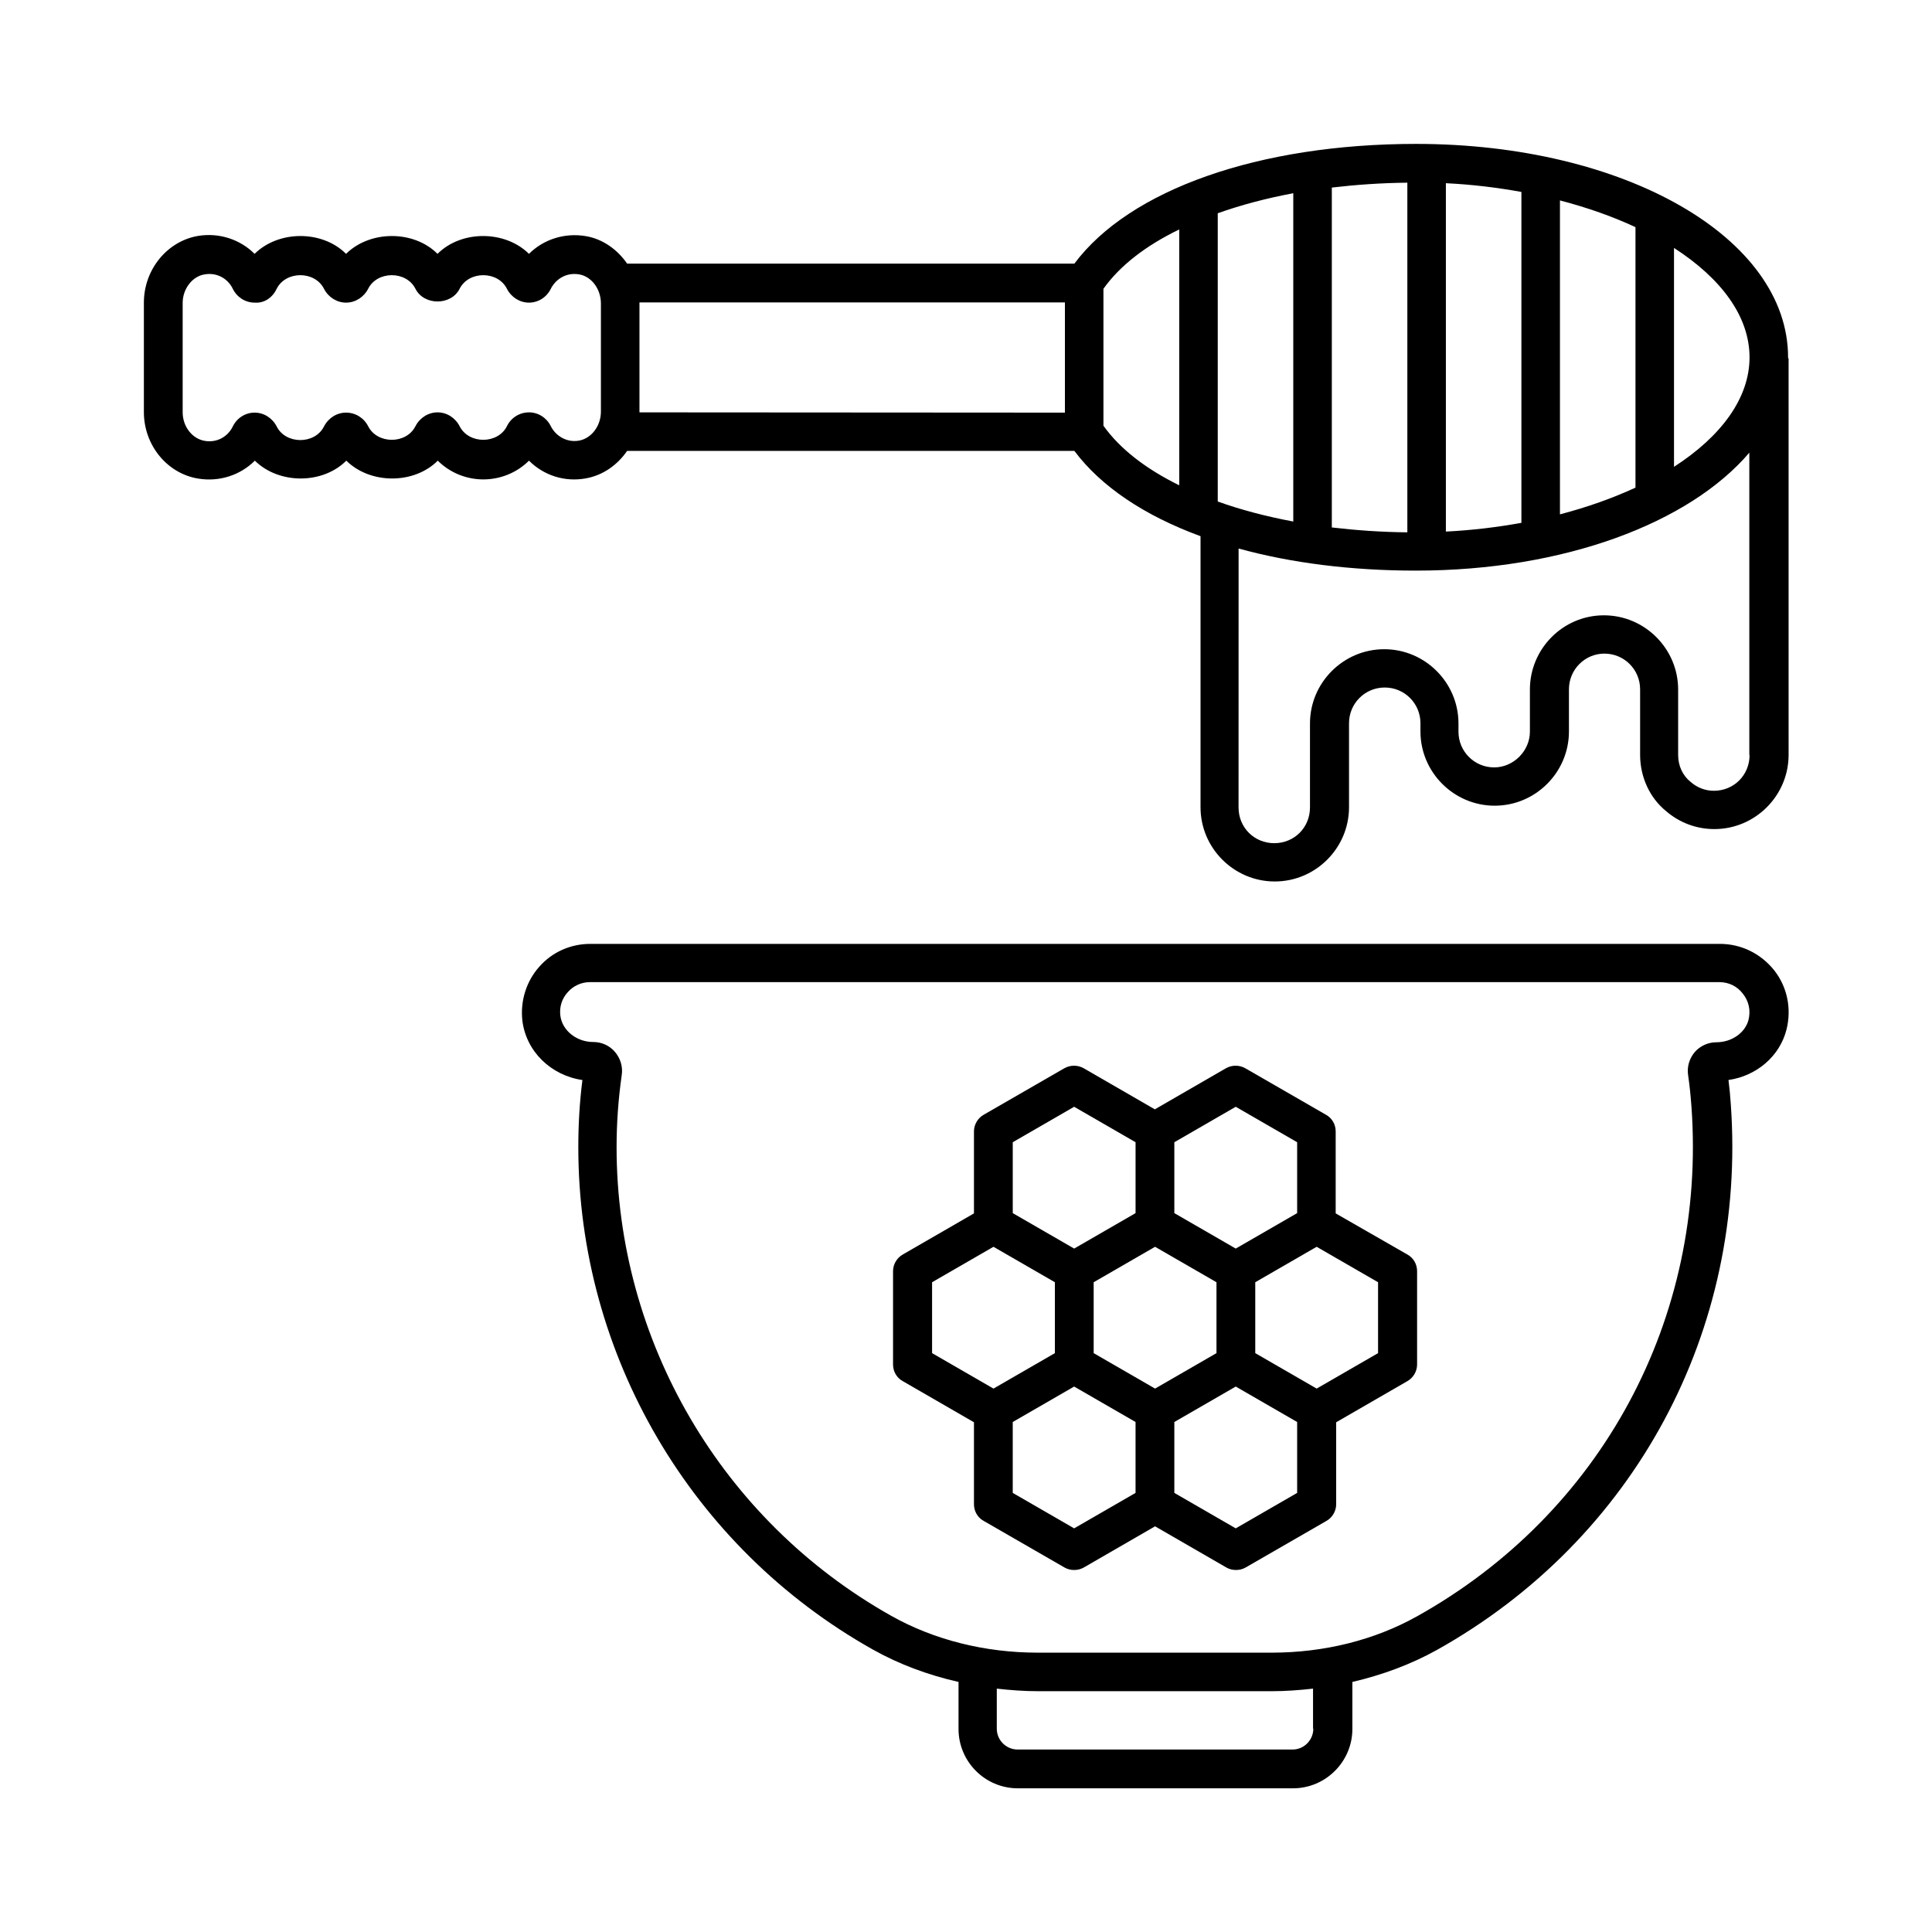
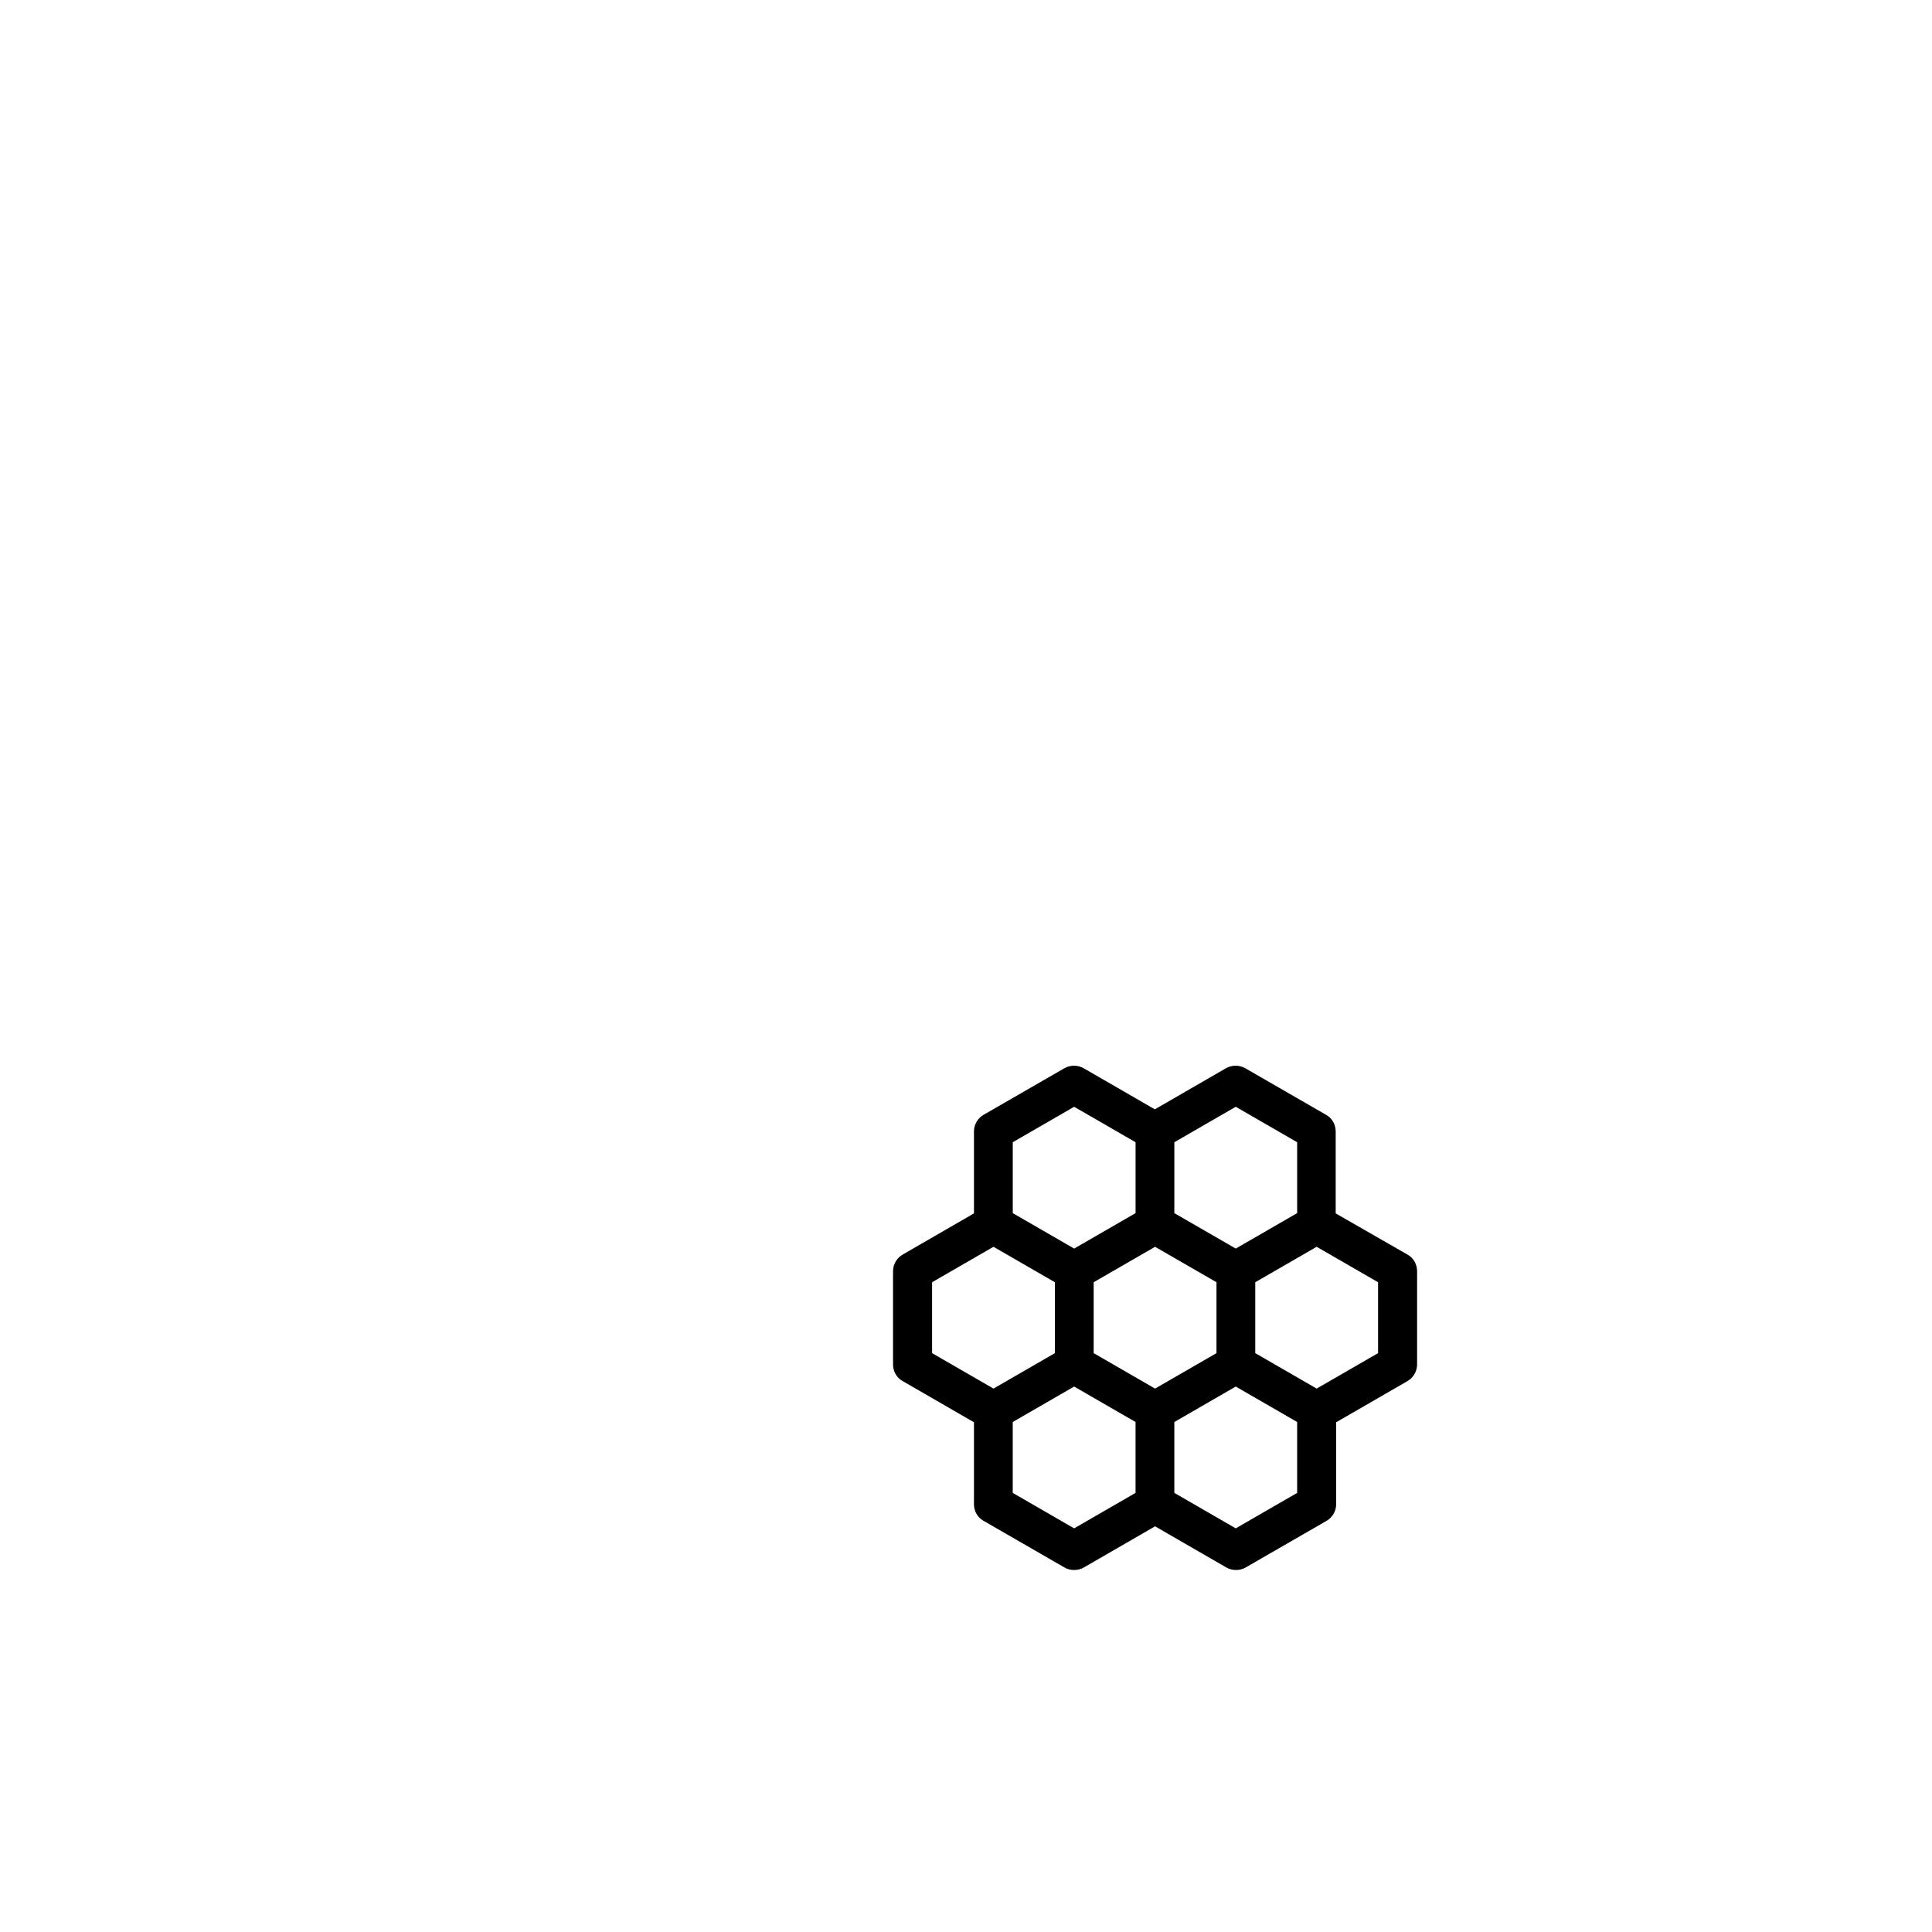
<svg xmlns="http://www.w3.org/2000/svg" fill="#000000" width="800px" height="800px" version="1.1" viewBox="144 144 512 512">
  <g>
-     <path d="m617.86 238.71c0-31.727-43.301-56.574-98.586-56.574-41.668 0-75.91 12.117-90.551 31.727l-118.53-0.004c-2.586-3.746-6.469-6.535-10.961-7.285-5.652-0.953-11.234 0.887-15.047 4.699-6.332-6.262-17.906-6.332-24.238 0-6.332-6.332-17.906-6.262-24.238 0-6.332-6.332-17.906-6.262-24.238 0-3.812-3.812-9.328-5.652-14.91-4.766-8.234 1.363-14.43 8.918-14.43 17.703v29.004c0 8.781 6.195 16.34 14.5 17.633 5.582 0.887 11.098-0.953 14.91-4.766 6.332 6.262 17.906 6.332 24.238 0 6.332 6.262 17.906 6.332 24.238 0 3.133 3.133 7.488 4.969 12.051 4.969 4.629 0 8.988-1.84 12.117-4.969 3.879 3.879 9.395 5.719 15.047 4.699 4.562-0.816 8.375-3.539 10.961-7.285h118.53c7.082 9.465 18.586 17.156 33.43 22.602v71.828c0 10.824 8.852 19.676 19.676 19.676 10.824 0 19.676-8.852 19.676-19.676v-22.262c0-5.242 4.223-9.465 9.465-9.465 5.242 0 9.465 4.223 9.465 9.465v2.18c0 10.824 8.852 19.676 19.676 19.676 10.824 0 19.676-8.852 19.676-19.676v-11.164c0-5.242 4.223-9.465 9.395-9.465 5.242 0 9.465 4.223 9.465 9.465v17.359c0 5.922 2.586 11.438 6.875 14.91 3.539 3.062 8.035 4.766 12.801 4.766 10.824 0 19.676-8.852 19.676-19.676l-0.004-104.85v-0.137c-0.137-0.137-0.137-0.203-0.137-0.34zm-10.215 0c0 10.824-7.559 20.969-20.016 29.004v-58.008c12.461 8.035 20.016 18.109 20.016 29.004zm-140.93 38.195v-76.391c6.129-2.18 12.801-3.949 20.016-5.309v87.008c-7.215-1.359-13.957-3.129-20.016-5.309zm30.23-83.199c6.398-0.75 13.141-1.227 20.016-1.293v92.66c-6.945-0.066-13.617-0.543-20.016-1.293zm30.227-1.156c6.945 0.34 13.617 1.156 20.016 2.316v87.691c-6.398 1.156-13.07 1.973-20.016 2.316zm30.23 4.562c7.285 1.906 14.023 4.289 20.016 7.082v69.035c-6.059 2.793-12.73 5.176-20.016 7.082zm-259.94 63.656c-3.539 0.613-6.332-1.496-7.488-3.812-1.09-2.246-3.336-3.676-5.785-3.676-2.519 0-4.766 1.43-5.856 3.676-2.383 4.766-10.078 4.832-12.527 0-1.156-2.246-3.402-3.676-5.856-3.676-2.449 0-4.699 1.43-5.856 3.676-2.449 4.832-10.145 4.766-12.527 0-1.156-2.246-3.402-3.609-5.856-3.609-2.449 0-4.699 1.43-5.856 3.676-2.449 4.832-10.145 4.766-12.527 0-1.156-2.246-3.402-3.676-5.856-3.676-2.449 0-4.699 1.43-5.785 3.676-1.363 2.793-4.289 4.356-7.422 3.812-3.336-0.543-5.856-3.812-5.856-7.559v-29.004c0-3.746 2.586-7.082 5.856-7.559 3.133-0.543 6.059 1.02 7.422 3.812 1.09 2.246 3.336 3.676 5.785 3.676 2.586 0.203 4.766-1.363 5.856-3.676 2.383-4.766 10.078-4.832 12.527 0 1.156 2.246 3.402 3.676 5.856 3.676 2.449 0 4.699-1.43 5.856-3.676 2.383-4.766 10.078-4.832 12.527 0 2.246 4.492 9.465 4.492 11.711 0 2.449-4.832 10.145-4.766 12.527 0 1.156 2.246 3.402 3.676 5.856 3.676 2.449 0 4.699-1.43 5.785-3.676 1.156-2.316 3.879-4.426 7.488-3.812 3.269 0.543 5.719 3.812 5.785 7.559v28.934c-0.066 3.75-2.516 6.949-5.785 7.562zm16-7.488v-0.203-28.73-0.203h112.75v29.207zm122.96 3.539v-36.289c4.356-6.129 11.234-11.438 20.086-15.727v67.809c-8.852-4.356-15.727-9.664-20.086-15.793zm171.23 87.281c0 5.309-4.152 9.465-9.465 9.465-2.246 0-4.426-0.816-6.195-2.383-2.043-1.633-3.269-4.223-3.269-7.082v-17.359c0-10.824-8.852-19.676-19.676-19.676s-19.609 8.852-19.609 19.676v11.164c0 5.106-4.356 9.465-9.465 9.465-5.242 0-9.465-4.223-9.465-9.465v-2.18c0-10.824-8.852-19.676-19.676-19.676s-19.676 8.852-19.676 19.676v22.262c0 5.309-4.152 9.465-9.465 9.465-5.309 0-9.465-4.152-9.465-9.465l0.012-68.625c13.82 3.812 29.754 5.856 46.977 5.856 39.285 0 72.441-12.594 88.371-31.25v80.133z" />
-     <path d="m599.75 394.14h-299.36c-5.176 0-10.078 2.18-13.48 6.059-3.402 3.812-5.039 8.988-4.492 14.16 0.953 8.238 7.559 14.637 15.93 15.863-0.75 5.856-1.09 11.777-1.09 17.836 0 55.012 29.887 106 77.953 133.03 7.012 3.949 14.707 6.809 22.809 8.645v12.461c0 8.645 7.012 15.727 15.727 15.727h72.918c8.645 0 15.727-7.082 15.727-15.727v-12.461c7.898-1.84 15.453-4.629 22.332-8.441 52.422-29.277 82.242-84.695 77.953-144.68-0.137-2.109-0.34-4.289-0.613-6.398 7.488-1.09 13.617-6.332 15.387-13.414 1.363-5.516 0.203-11.234-3.269-15.66-3.606-4.484-8.781-7.004-14.43-7.004zm-107.71 207.99c0 2.996-2.449 5.516-5.516 5.516l-72.848-0.004c-2.996 0-5.516-2.449-5.516-5.516v-10.621c3.609 0.41 7.285 0.68 10.961 0.68h61.887c3.676 0 7.352-0.273 10.961-0.68v10.625zm115.33-187.84c-0.887 3.402-4.426 5.922-8.512 5.922-2.18 0-4.289 0.953-5.719 2.586-1.43 1.703-2.109 3.879-1.77 6.129 0.41 2.793 0.68 5.582 0.887 8.375 4.016 56.031-23.828 107.77-72.781 135.07-11.234 6.262-24.508 9.602-38.535 9.602h-61.887c-14.094 0-27.574-3.402-38.941-9.805-44.867-25.258-72.711-72.848-72.711-124.18 0-6.469 0.477-12.867 1.363-19.062 0.34-2.246-0.34-4.426-1.77-6.129-1.43-1.703-3.539-2.656-5.785-2.656-4.426 0-8.238-3.062-8.715-7.012-0.273-2.316 0.41-4.492 1.973-6.195 1.496-1.703 3.609-2.656 5.856-2.656h299.36c2.449 0 4.699 1.09 6.195 3.062 1.625 2.047 2.102 4.496 1.492 6.949z" />
    <path d="m497.97 465.56v-21.719c0-1.84-0.953-3.539-2.586-4.426l-21.379-12.324c-1.566-0.887-3.539-0.887-5.106 0l-18.859 10.895-18.859-10.895c-1.566-0.887-3.539-0.887-5.106 0l-21.379 12.324c-1.566 0.887-2.586 2.586-2.586 4.426v21.719l-18.859 10.895c-1.566 0.887-2.586 2.586-2.586 4.426v24.715c0 1.84 0.953 3.539 2.586 4.426l18.859 10.895v21.719c0 1.84 0.953 3.539 2.586 4.426l21.379 12.324c0.816 0.477 1.703 0.68 2.586 0.68 0.887 0 1.77-0.203 2.586-0.68l18.859-10.895 18.859 10.895c0.816 0.477 1.703 0.68 2.586 0.68 0.887 0 1.77-0.203 2.586-0.68l21.379-12.324c1.566-0.887 2.586-2.586 2.586-4.426v-21.719l18.859-10.895c1.566-0.887 2.586-2.586 2.586-4.426v-24.715c0-1.84-0.953-3.539-2.586-4.426zm-31.59 37.035-16.273 9.395-16.273-9.395v-18.789l16.273-9.395 16.273 9.395zm5.106-65.289 16.273 9.395v18.789l-16.273 9.395-16.273-9.395v-18.789zm-59.094 9.395 16.273-9.395 16.273 9.395v18.789l-16.273 9.395-16.273-9.395zm-21.379 37.105 16.273-9.395 16.273 9.395v18.789l-16.273 9.395-16.273-9.395zm37.648 65.223-16.273-9.395v-18.789l16.273-9.395 16.273 9.395v18.789zm59.098-9.395-16.273 9.395-16.273-9.395v-18.789l16.273-9.395 16.273 9.395zm21.445-37.039-16.273 9.395-16.273-9.395v-18.789l16.273-9.395 16.273 9.395z" />
  </g>
</svg>